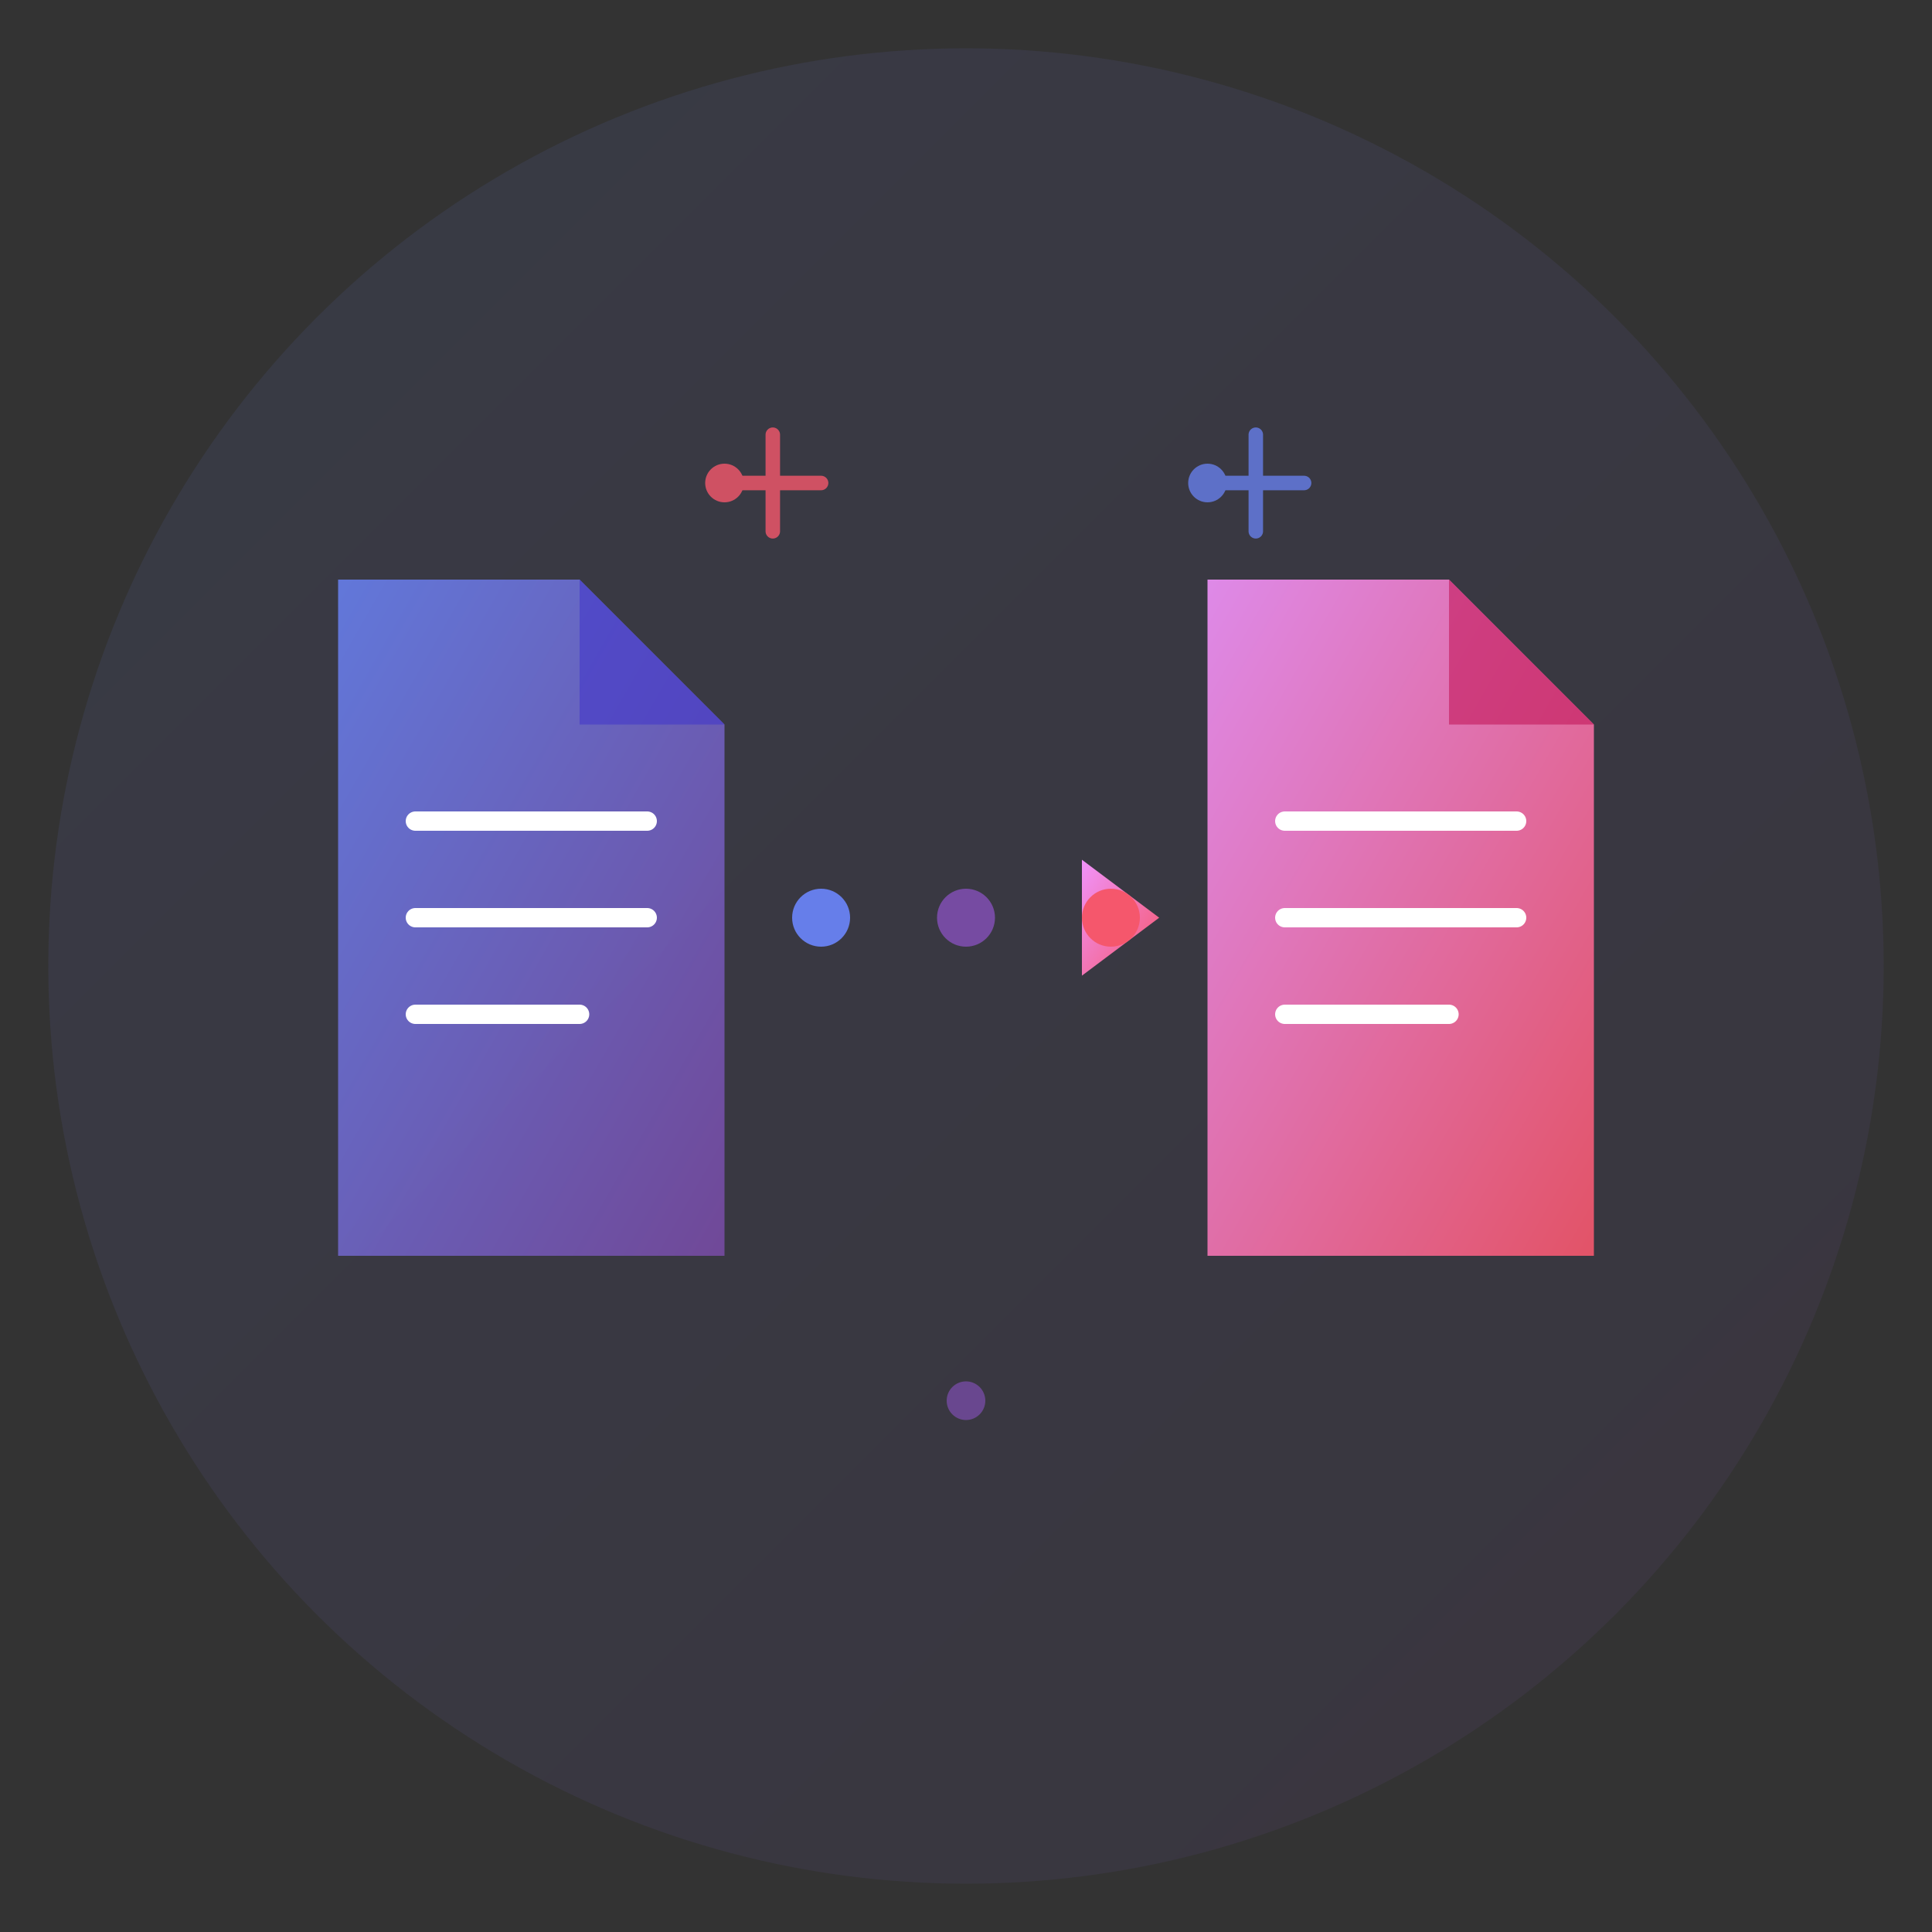
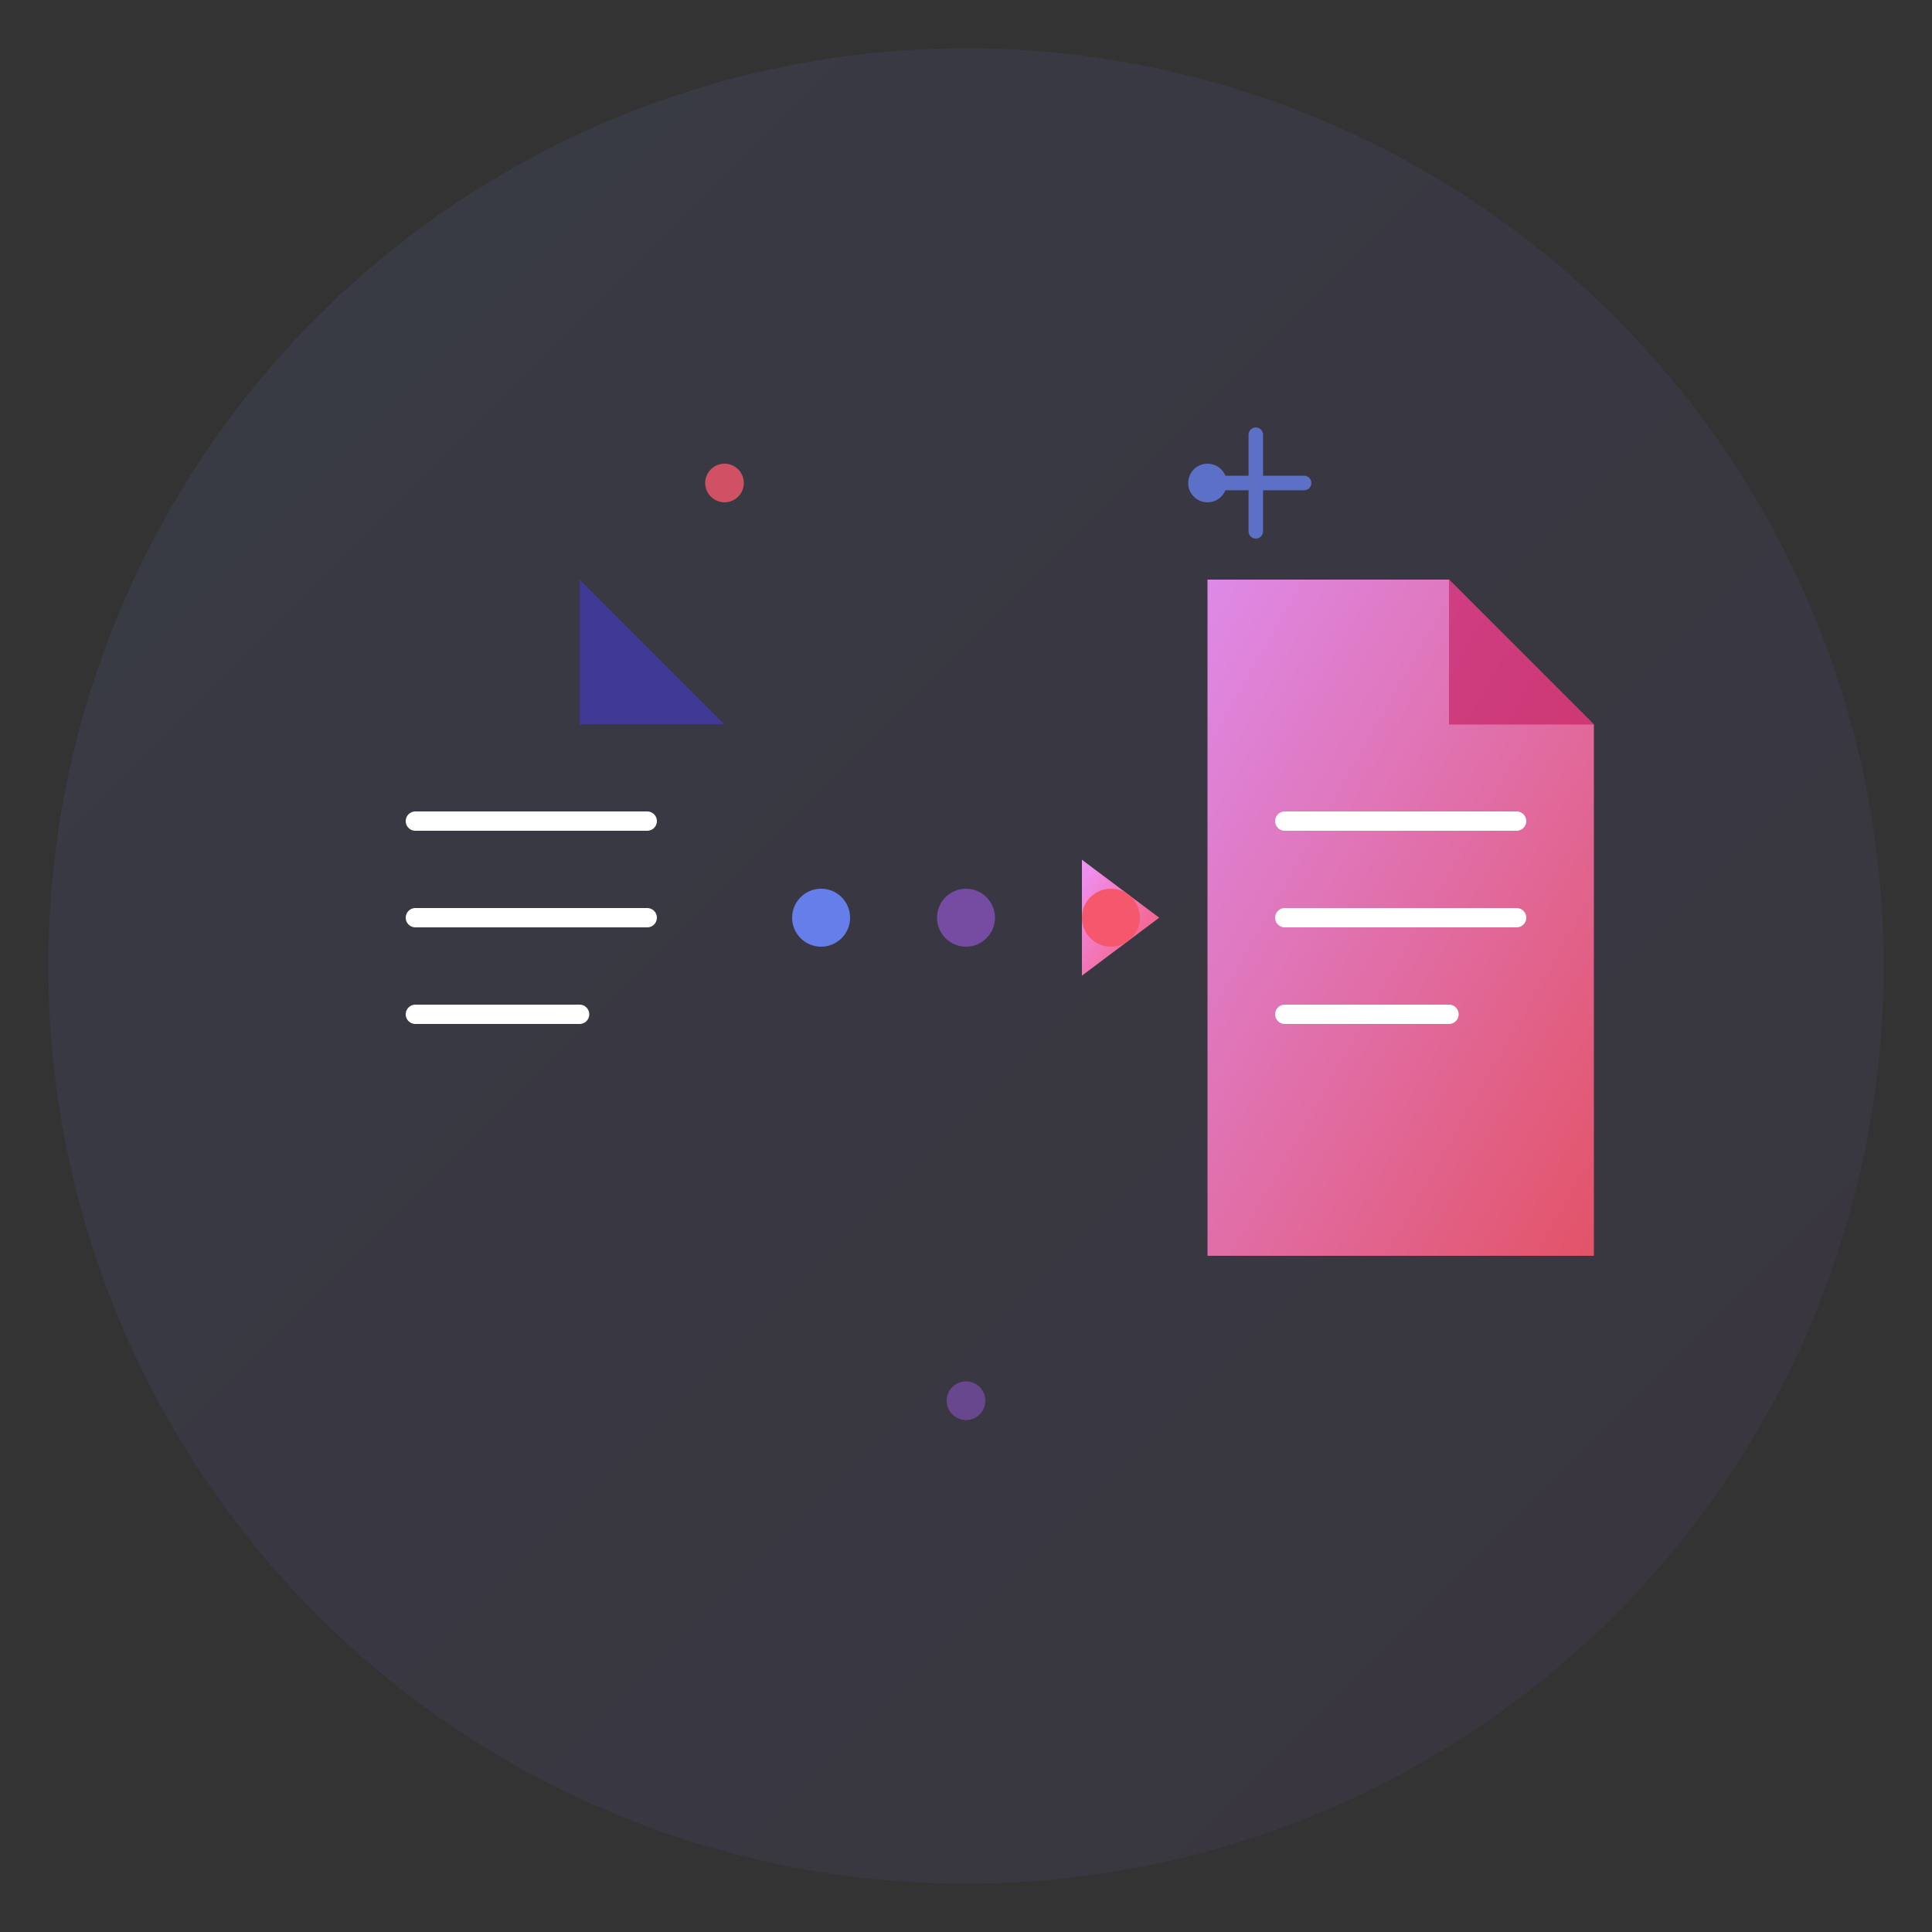
<svg xmlns="http://www.w3.org/2000/svg" viewBox="0 0 200 200" width="200" height="200">
  <rect x="0" y="0" width="200" height="200" fill="#333333" stroke="none" />
  <defs>
    <linearGradient id="grad1" x1="0%" y1="0%" x2="100%" y2="100%">
      <stop offset="0%" style="stop-color:#667eea;stop-opacity:1" />
      <stop offset="100%" style="stop-color:#764ba2;stop-opacity:1" />
    </linearGradient>
    <linearGradient id="grad2" x1="0%" y1="0%" x2="100%" y2="100%">
      <stop offset="0%" style="stop-color:#f093fb;stop-opacity:1" />
      <stop offset="100%" style="stop-color:#f5576c;stop-opacity:1" />
    </linearGradient>
  </defs>
  <circle cx="100" cy="100" r="95" fill="url(#grad1)" opacity="0.1" />
  <g transform="translate(35, 60)">
-     <path d="M 0 0 L 0 70 L 40 70 L 40 15 L 25 0 Z" fill="url(#grad1)" opacity="0.9" />
    <path d="M 25 0 L 25 15 L 40 15 Z" fill="#4338ca" opacity="0.6" />
    <line x1="8" y1="25" x2="32" y2="25" stroke="white" stroke-width="2" stroke-linecap="round" />
    <line x1="8" y1="35" x2="32" y2="35" stroke="white" stroke-width="2" stroke-linecap="round" />
    <line x1="8" y1="45" x2="25" y2="45" stroke="white" stroke-width="2" stroke-linecap="round" />
  </g>
  <g transform="translate(100, 95)">
    <line x1="-20" y1="0" x2="20" y2="0" stroke="url(#grad2)" stroke-width="4" stroke-linecap="round" />
    <polygon points="20,0 12,6 12,-6" fill="url(#grad2)" />
    <circle cx="-15" cy="0" r="3" fill="#667eea" />
    <circle cx="0" cy="0" r="3" fill="#764ba2" />
    <circle cx="15" cy="0" r="3" fill="#f5576c" />
  </g>
  <g transform="translate(125, 60)">
    <path d="M 0 0 L 0 70 L 40 70 L 40 15 L 25 0 Z" fill="url(#grad2)" opacity="0.9" />
    <path d="M 25 0 L 25 15 L 40 15 Z" fill="#c2185b" opacity="0.6" />
    <line x1="8" y1="25" x2="32" y2="25" stroke="white" stroke-width="2" stroke-linecap="round" />
    <line x1="8" y1="35" x2="32" y2="35" stroke="white" stroke-width="2" stroke-linecap="round" />
    <line x1="8" y1="45" x2="25" y2="45" stroke="white" stroke-width="2" stroke-linecap="round" />
  </g>
  <g opacity="0.8">
    <circle cx="75" cy="50" r="2" fill="#f5576c" />
    <circle cx="125" cy="50" r="2" fill="#667eea" />
    <circle cx="100" cy="145" r="2" fill="#764ba2" />
-     <path d="M 80 45 L 80 55 M 75 50 L 85 50" stroke="#f5576c" stroke-width="1.5" stroke-linecap="round" />
    <path d="M 130 45 L 130 55 M 125 50 L 135 50" stroke="#667eea" stroke-width="1.5" stroke-linecap="round" />
  </g>
</svg>